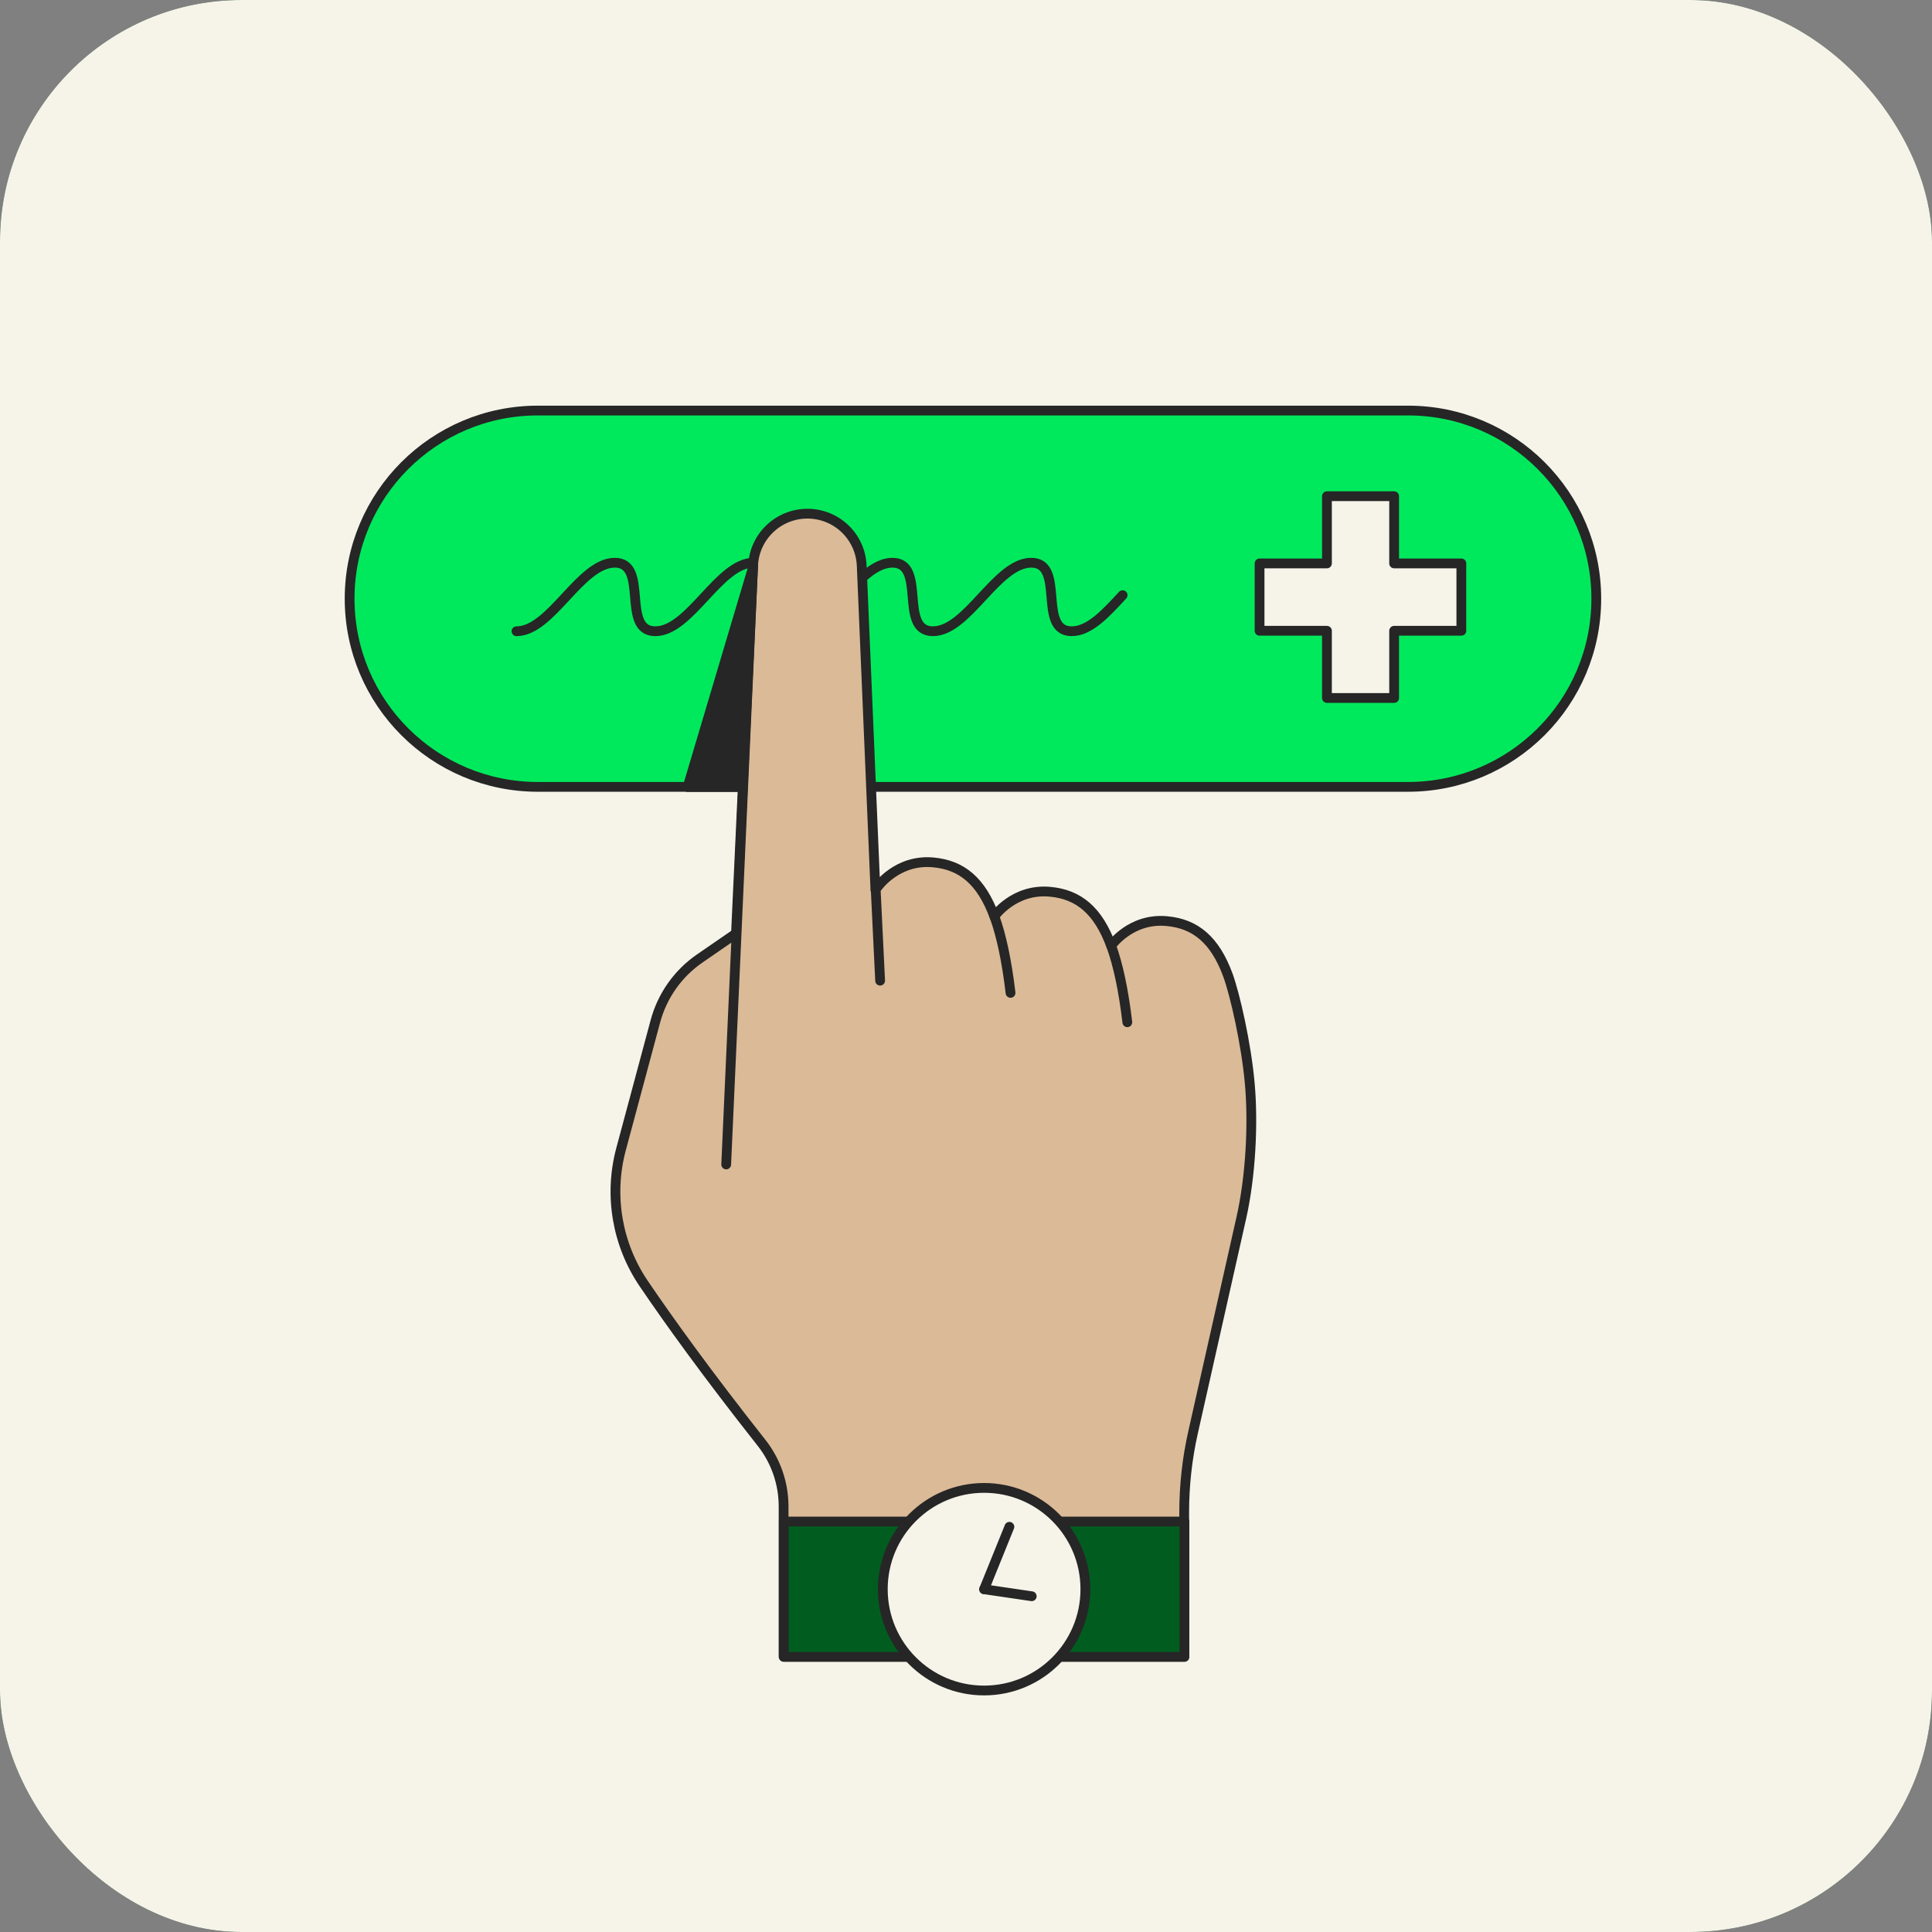
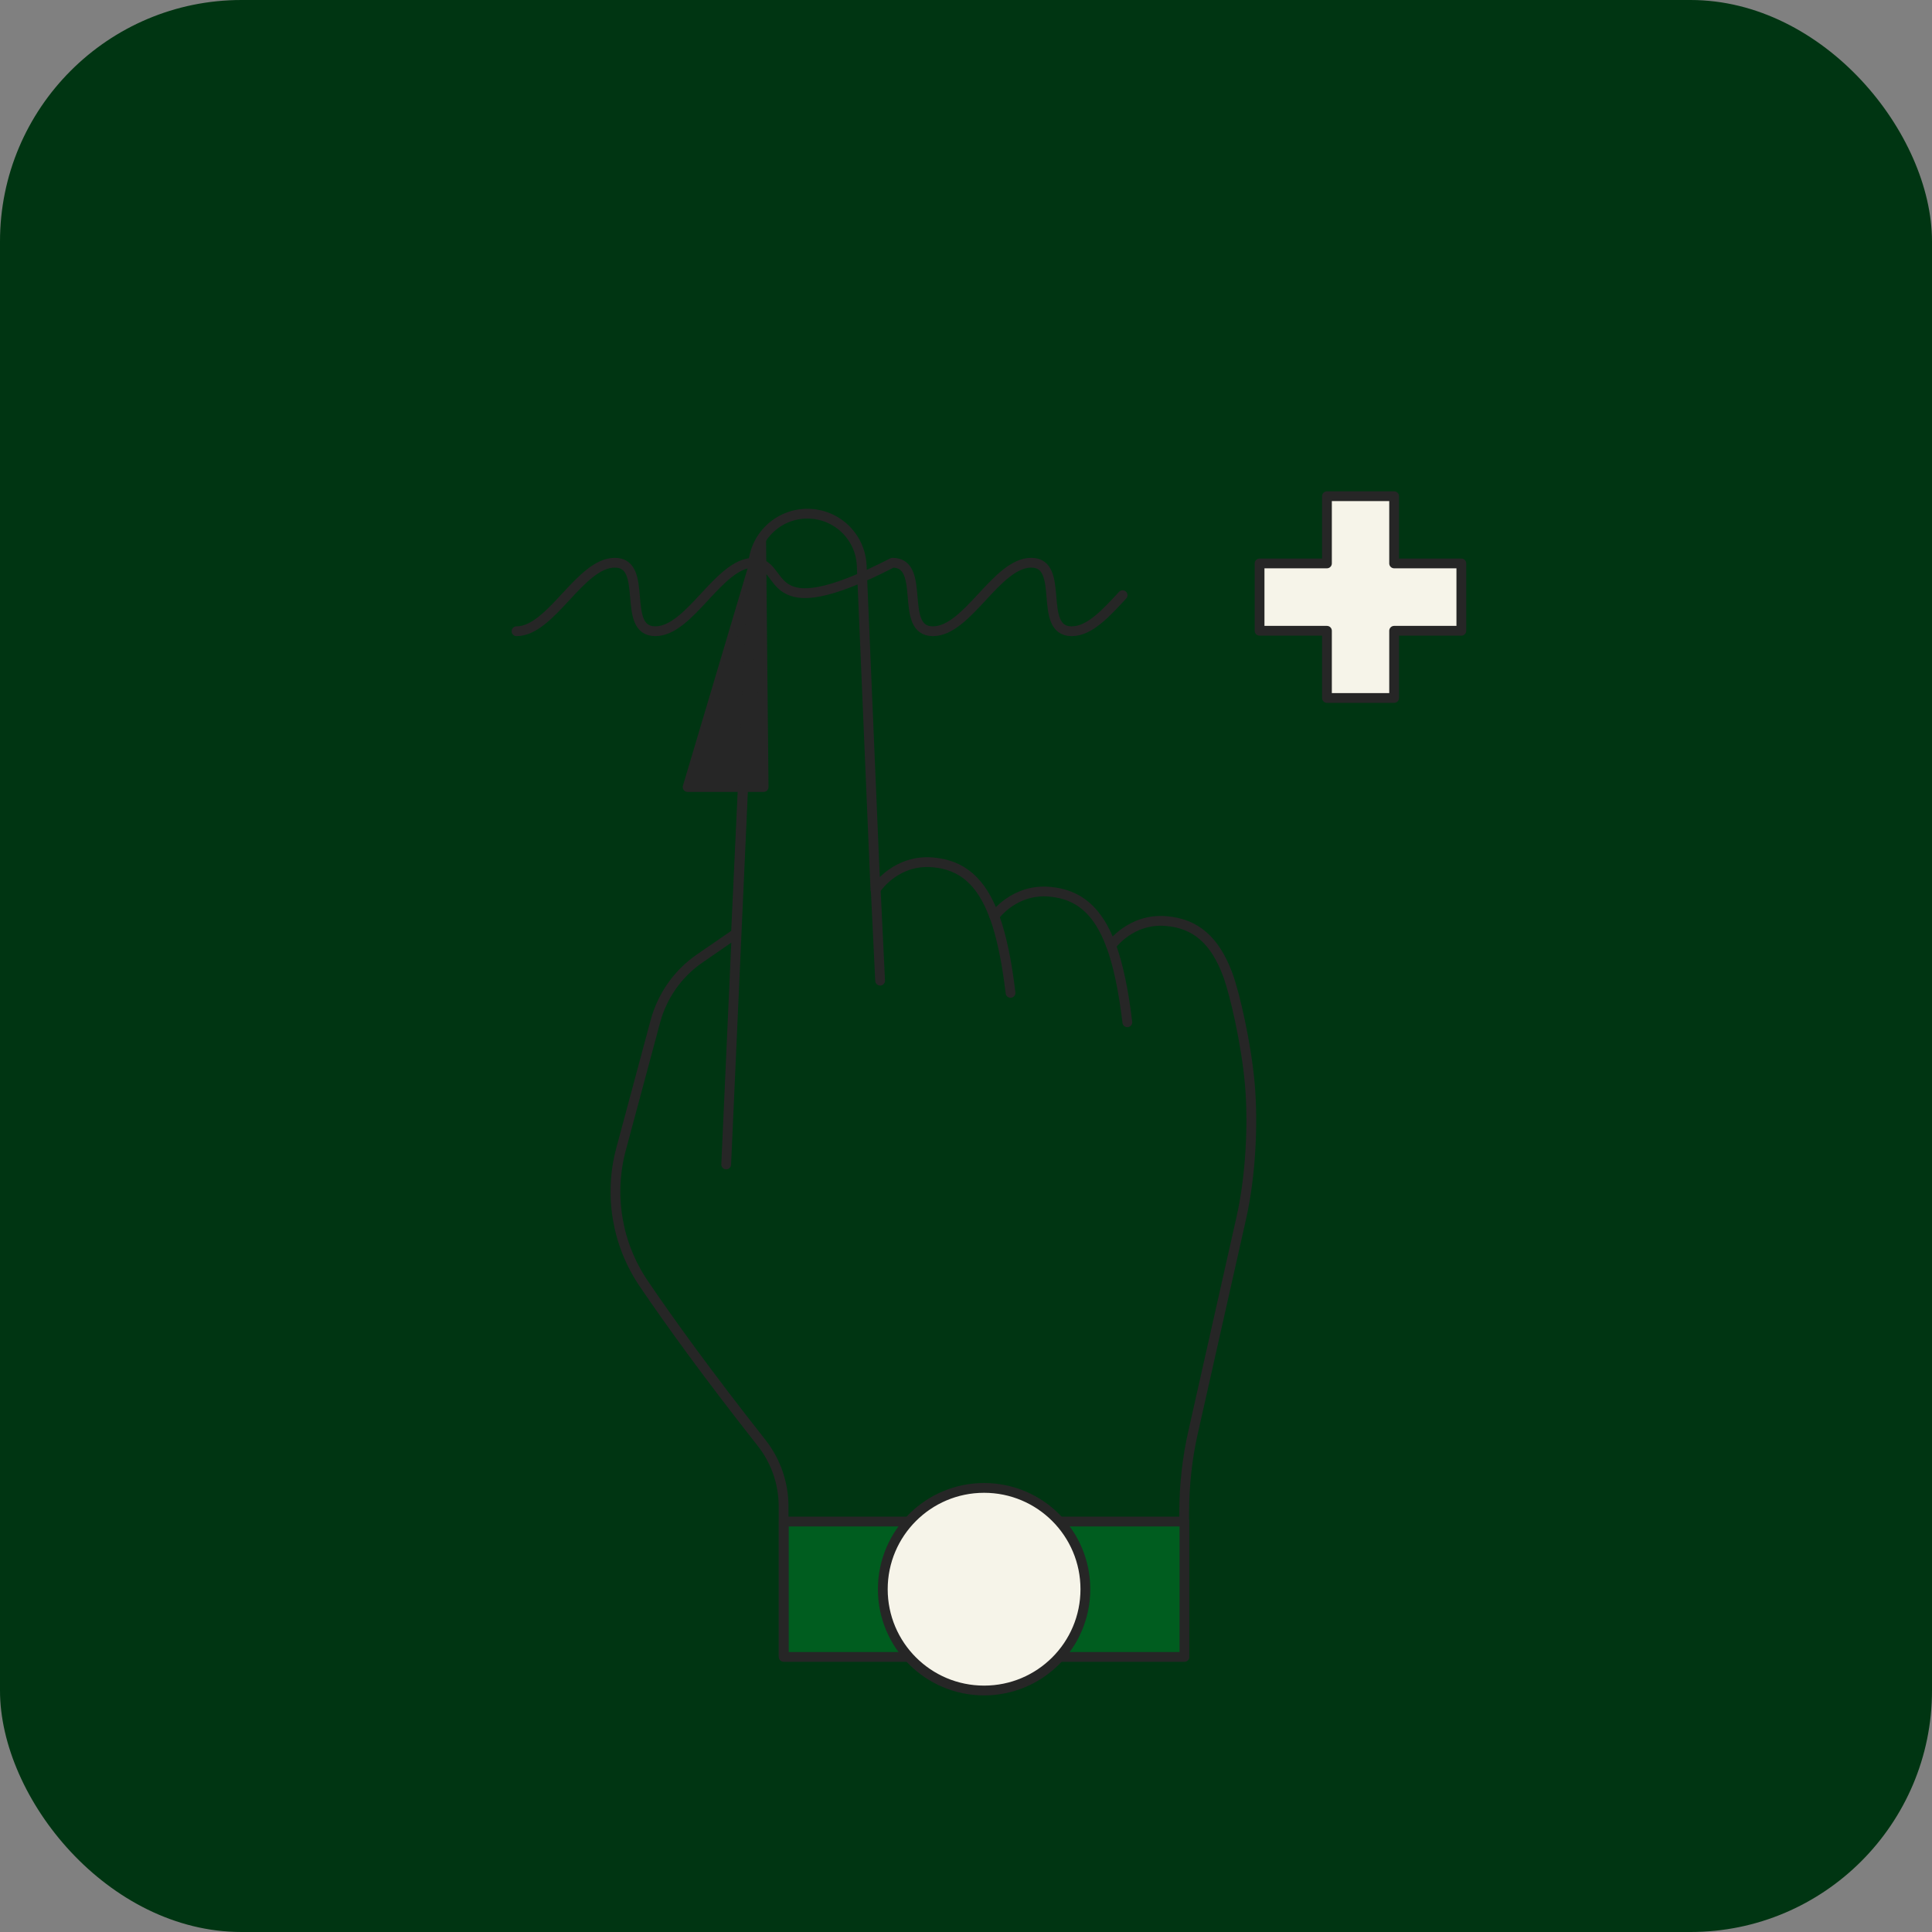
<svg xmlns="http://www.w3.org/2000/svg" width="80" height="80" viewBox="0 0 80 80" fill="none">
  <rect x="0" y="0" width="80" height="80" fill="#808080" stroke="none" />
  <rect width="80" height="80" rx="10" fill="#003512" />
-   <rect width="80" height="80" rx="10" fill="#F6F4E9" />
-   <path d="M58.305 17H22.271C17.966 17 14.477 20.488 14.477 24.791C14.477 29.094 17.966 32.582 22.271 32.582H58.305C62.609 32.582 66.099 29.094 66.099 24.791C66.099 20.488 62.609 17 58.305 17Z" fill="#00E95C" stroke="#262626" stroke-width="0.405" stroke-linecap="round" stroke-linejoin="round" />
-   <path d="M46.485 24.645C45.803 25.381 45.121 26.138 44.378 26.138C42.939 26.138 44.135 23.301 42.703 23.301C41.264 23.301 40.069 26.138 38.63 26.138C37.192 26.138 38.387 23.301 36.955 23.301C35.517 23.301 34.321 26.138 32.882 26.138C31.444 26.138 32.639 23.301 31.207 23.301C29.769 23.301 28.573 26.138 27.135 26.138C25.696 26.138 26.891 23.301 25.459 23.301C24.021 23.301 22.825 26.138 21.387 26.138" stroke="#262626" stroke-width="0.405" stroke-linecap="round" stroke-linejoin="round" />
+   <path d="M46.485 24.645C45.803 25.381 45.121 26.138 44.378 26.138C42.939 26.138 44.135 23.301 42.703 23.301C41.264 23.301 40.069 26.138 38.63 26.138C37.192 26.138 38.387 23.301 36.955 23.301C31.444 26.138 32.639 23.301 31.207 23.301C29.769 23.301 28.573 26.138 27.135 26.138C25.696 26.138 26.891 23.301 25.459 23.301C24.021 23.301 22.825 26.138 21.387 26.138" stroke="#262626" stroke-width="0.405" stroke-linecap="round" stroke-linejoin="round" />
  <path d="M60.511 23.33H57.728V20.547H54.946V23.33H52.156V26.119H54.946V28.902H57.728V26.119H60.511V23.33Z" fill="#F6F4E9" stroke="#262626" stroke-width="0.405" stroke-linecap="round" stroke-linejoin="round" />
  <path d="M28.473 32.59L31.519 22.357L31.62 32.59H28.473Z" fill="#262626" stroke="#262626" stroke-width="0.405" stroke-linecap="round" stroke-linejoin="round" />
-   <path d="M36.337 36.73C36.337 36.73 37.148 35.568 38.647 35.71C39.822 35.818 40.633 36.48 41.173 37.946C41.173 37.946 41.984 36.784 43.483 36.926C44.658 37.034 45.469 37.696 46.009 39.161C46.009 39.161 46.82 38 48.319 38.142C49.495 38.25 50.305 38.911 50.845 40.377C51.136 41.174 51.602 43.207 51.75 44.862C51.899 46.517 51.791 48.698 51.399 50.434L49.407 59.289C49.157 60.39 49.035 61.511 49.035 62.632V68.596H32.447V62.382C32.447 61.417 32.123 60.484 31.521 59.728C29.299 56.911 27.712 54.71 26.659 53.156C25.551 51.528 25.206 49.495 25.713 47.597L27.138 42.289C27.422 41.235 28.07 40.31 28.975 39.688L30.475 38.655L31.184 23.417C31.238 22.215 32.231 21.27 33.433 21.27C34.642 21.27 35.635 22.222 35.682 23.431L36.249 36.845" fill="#DBBA97" />
  <path d="M36.337 36.73C36.337 36.73 37.148 35.568 38.647 35.71C39.822 35.818 40.633 36.48 41.173 37.946C41.173 37.946 41.984 36.784 43.483 36.926C44.658 37.034 45.469 37.696 46.009 39.161C46.009 39.161 46.82 38 48.319 38.142C49.495 38.25 50.305 38.911 50.845 40.377C51.136 41.174 51.602 43.207 51.75 44.862C51.899 46.517 51.791 48.698 51.399 50.434L49.407 59.289C49.157 60.39 49.035 61.511 49.035 62.632V68.596H32.447V62.382C32.447 61.417 32.123 60.484 31.521 59.728C29.299 56.911 27.712 54.71 26.659 53.156C25.551 51.528 25.206 49.495 25.713 47.597L27.138 42.289C27.422 41.235 28.07 40.31 28.975 39.688L30.475 38.655L31.184 23.417C31.238 22.215 32.231 21.27 33.433 21.27C34.642 21.27 35.635 22.222 35.682 23.431L36.249 36.845" stroke="#262626" stroke-width="0.405" stroke-linecap="round" stroke-linejoin="round" />
  <path d="M30.07 48.218L31.185 23.43" stroke="#262626" stroke-width="0.405" stroke-linecap="round" stroke-linejoin="round" />
  <path d="M36.262 36.852L36.444 40.607" stroke="#262626" stroke-width="0.405" stroke-linecap="round" stroke-linejoin="round" />
  <path d="M41.176 37.945C41.466 38.742 41.689 39.803 41.844 41.113" stroke="#262626" stroke-width="0.405" stroke-linecap="round" stroke-linejoin="round" />
  <path d="M46.012 39.162C46.302 39.959 46.525 41.02 46.68 42.33" stroke="#262626" stroke-width="0.405" stroke-linecap="round" stroke-linejoin="round" />
  <path d="M49.045 63.004H32.457V68.61H49.045V63.004Z" fill="#005D1F" stroke="#262626" stroke-width="0.405" stroke-linecap="round" stroke-linejoin="round" />
  <path d="M40.749 70C43.066 70 44.943 68.122 44.943 65.806C44.943 63.489 43.066 61.611 40.749 61.611C38.433 61.611 36.555 63.489 36.555 65.806C36.555 68.122 38.433 70 40.749 70Z" fill="#F6F4E9" stroke="#262626" stroke-width="0.405" stroke-linecap="round" stroke-linejoin="round" />
-   <path d="M40.75 65.808L41.797 63.221" stroke="#262626" stroke-width="0.405" stroke-linecap="round" stroke-linejoin="round" />
-   <path d="M40.75 65.807L42.722 66.097" stroke="#262626" stroke-width="0.405" stroke-linecap="round" stroke-linejoin="round" />
</svg>